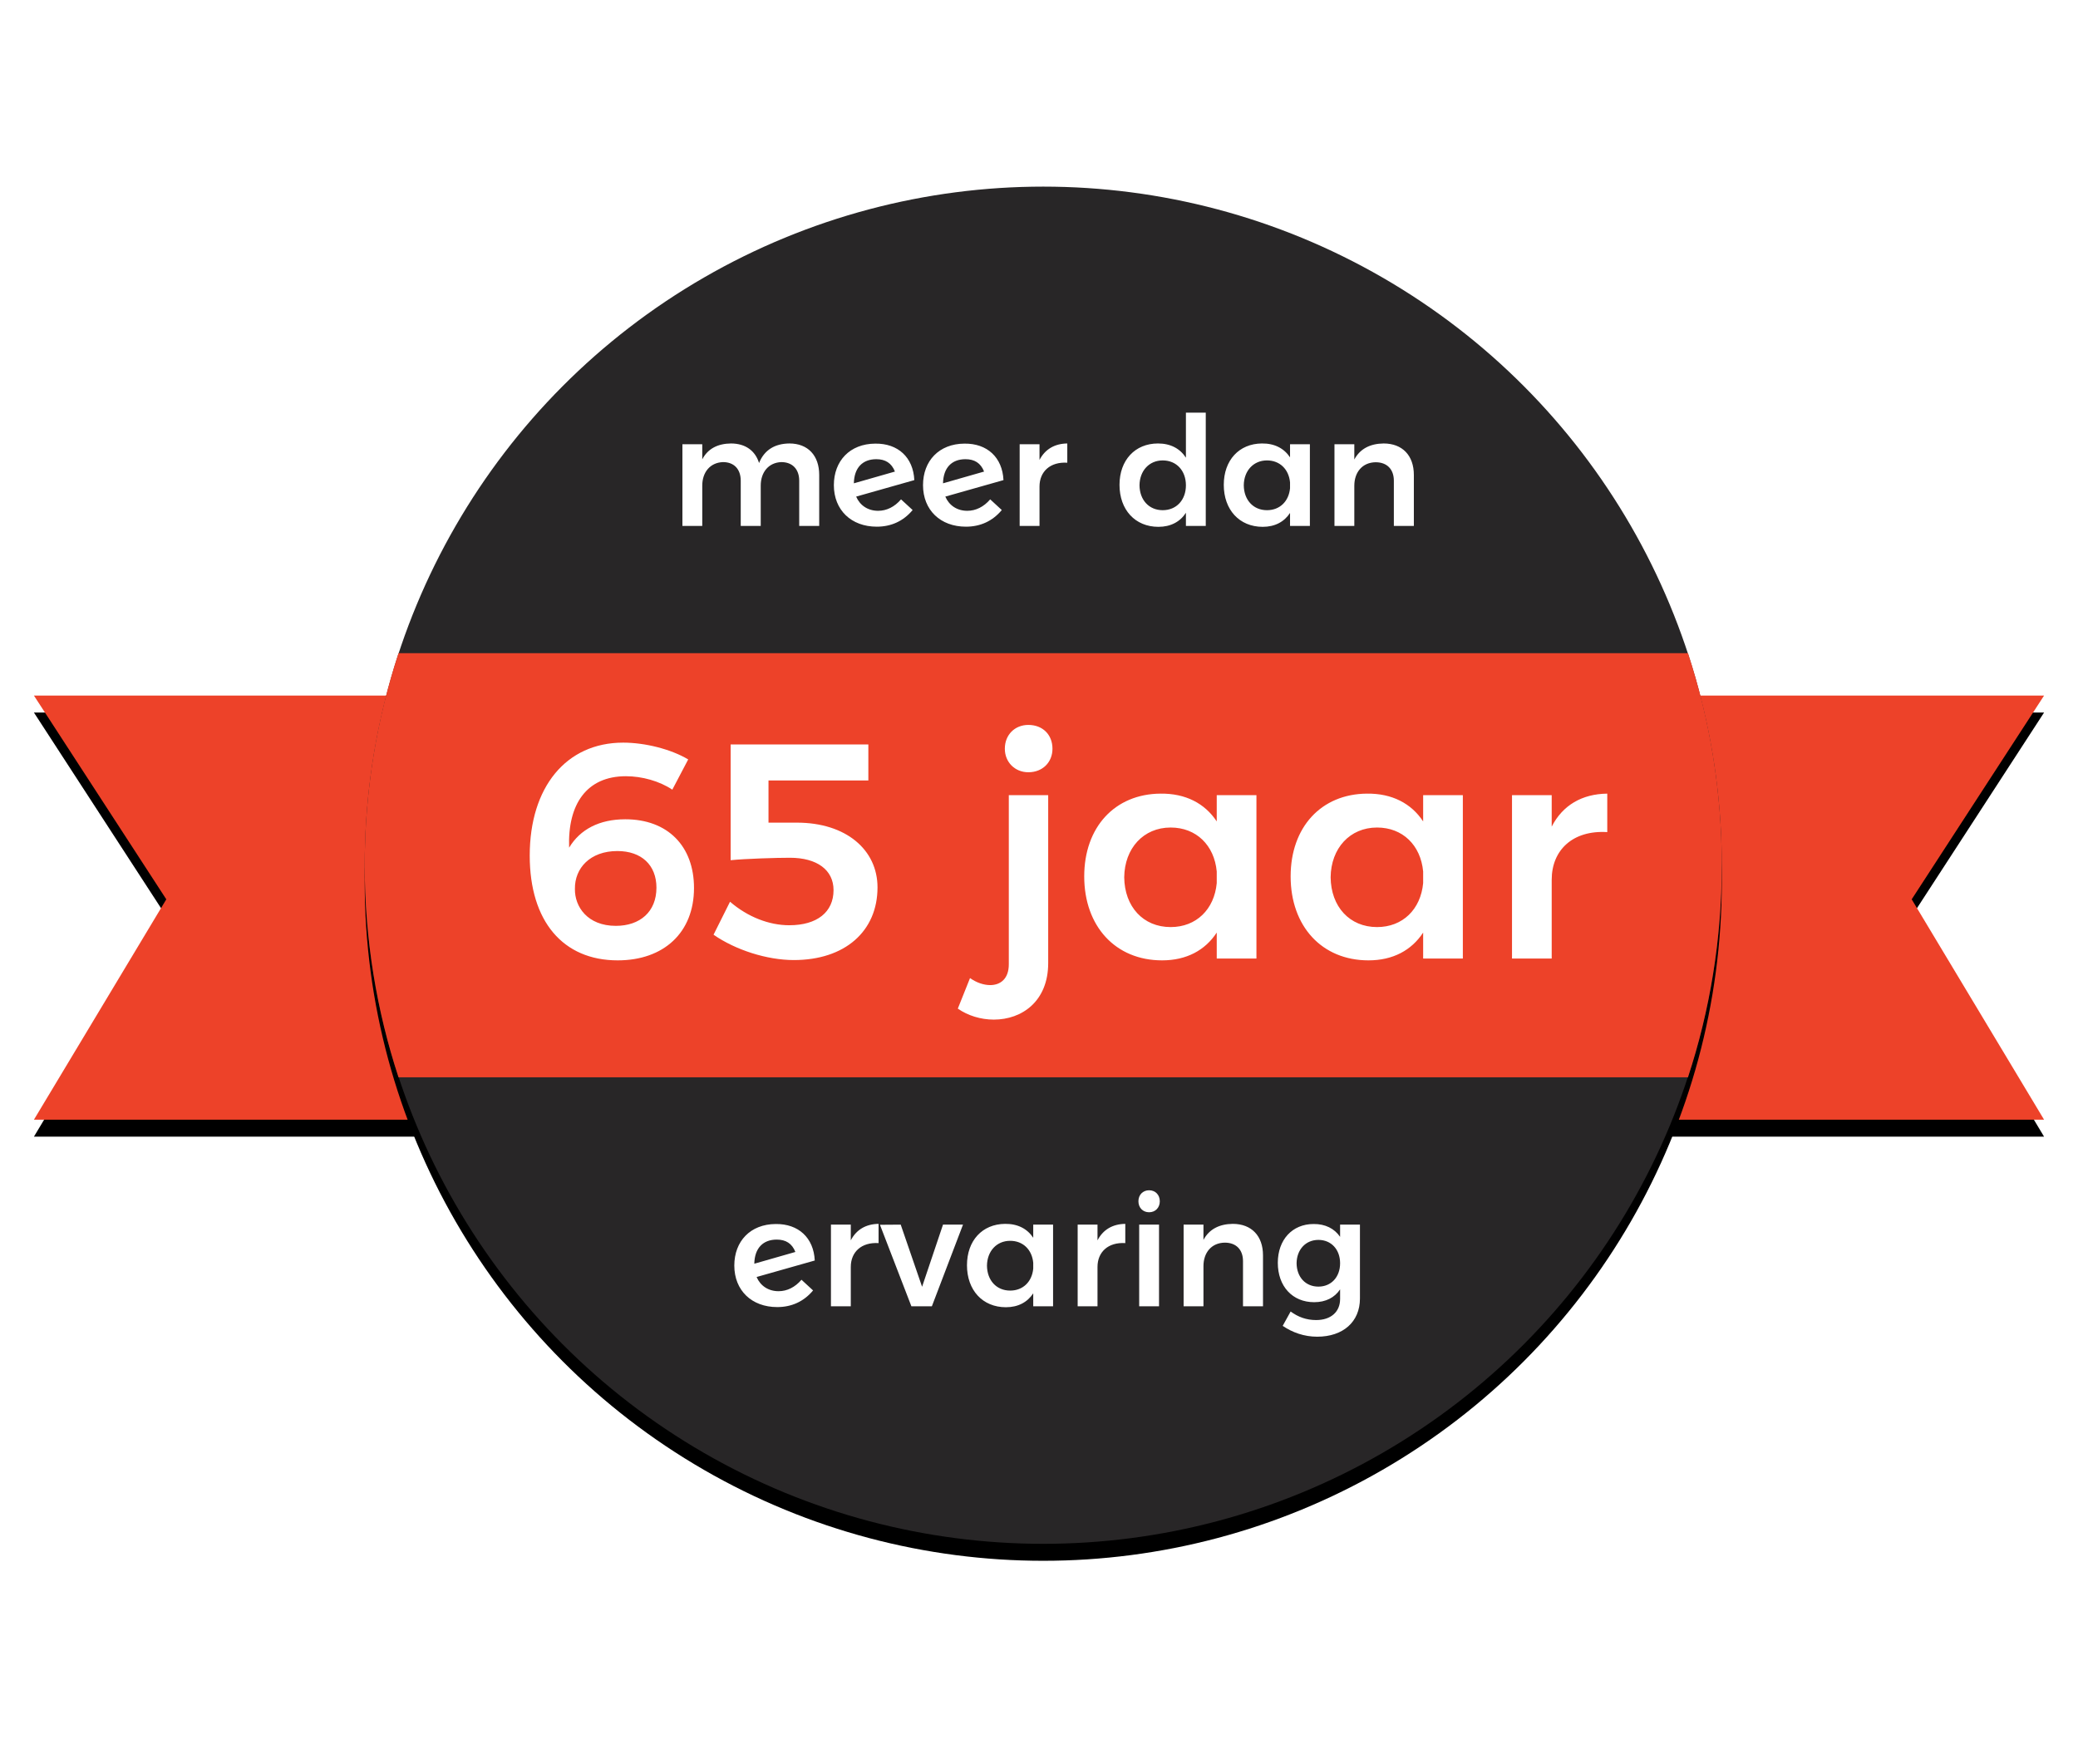
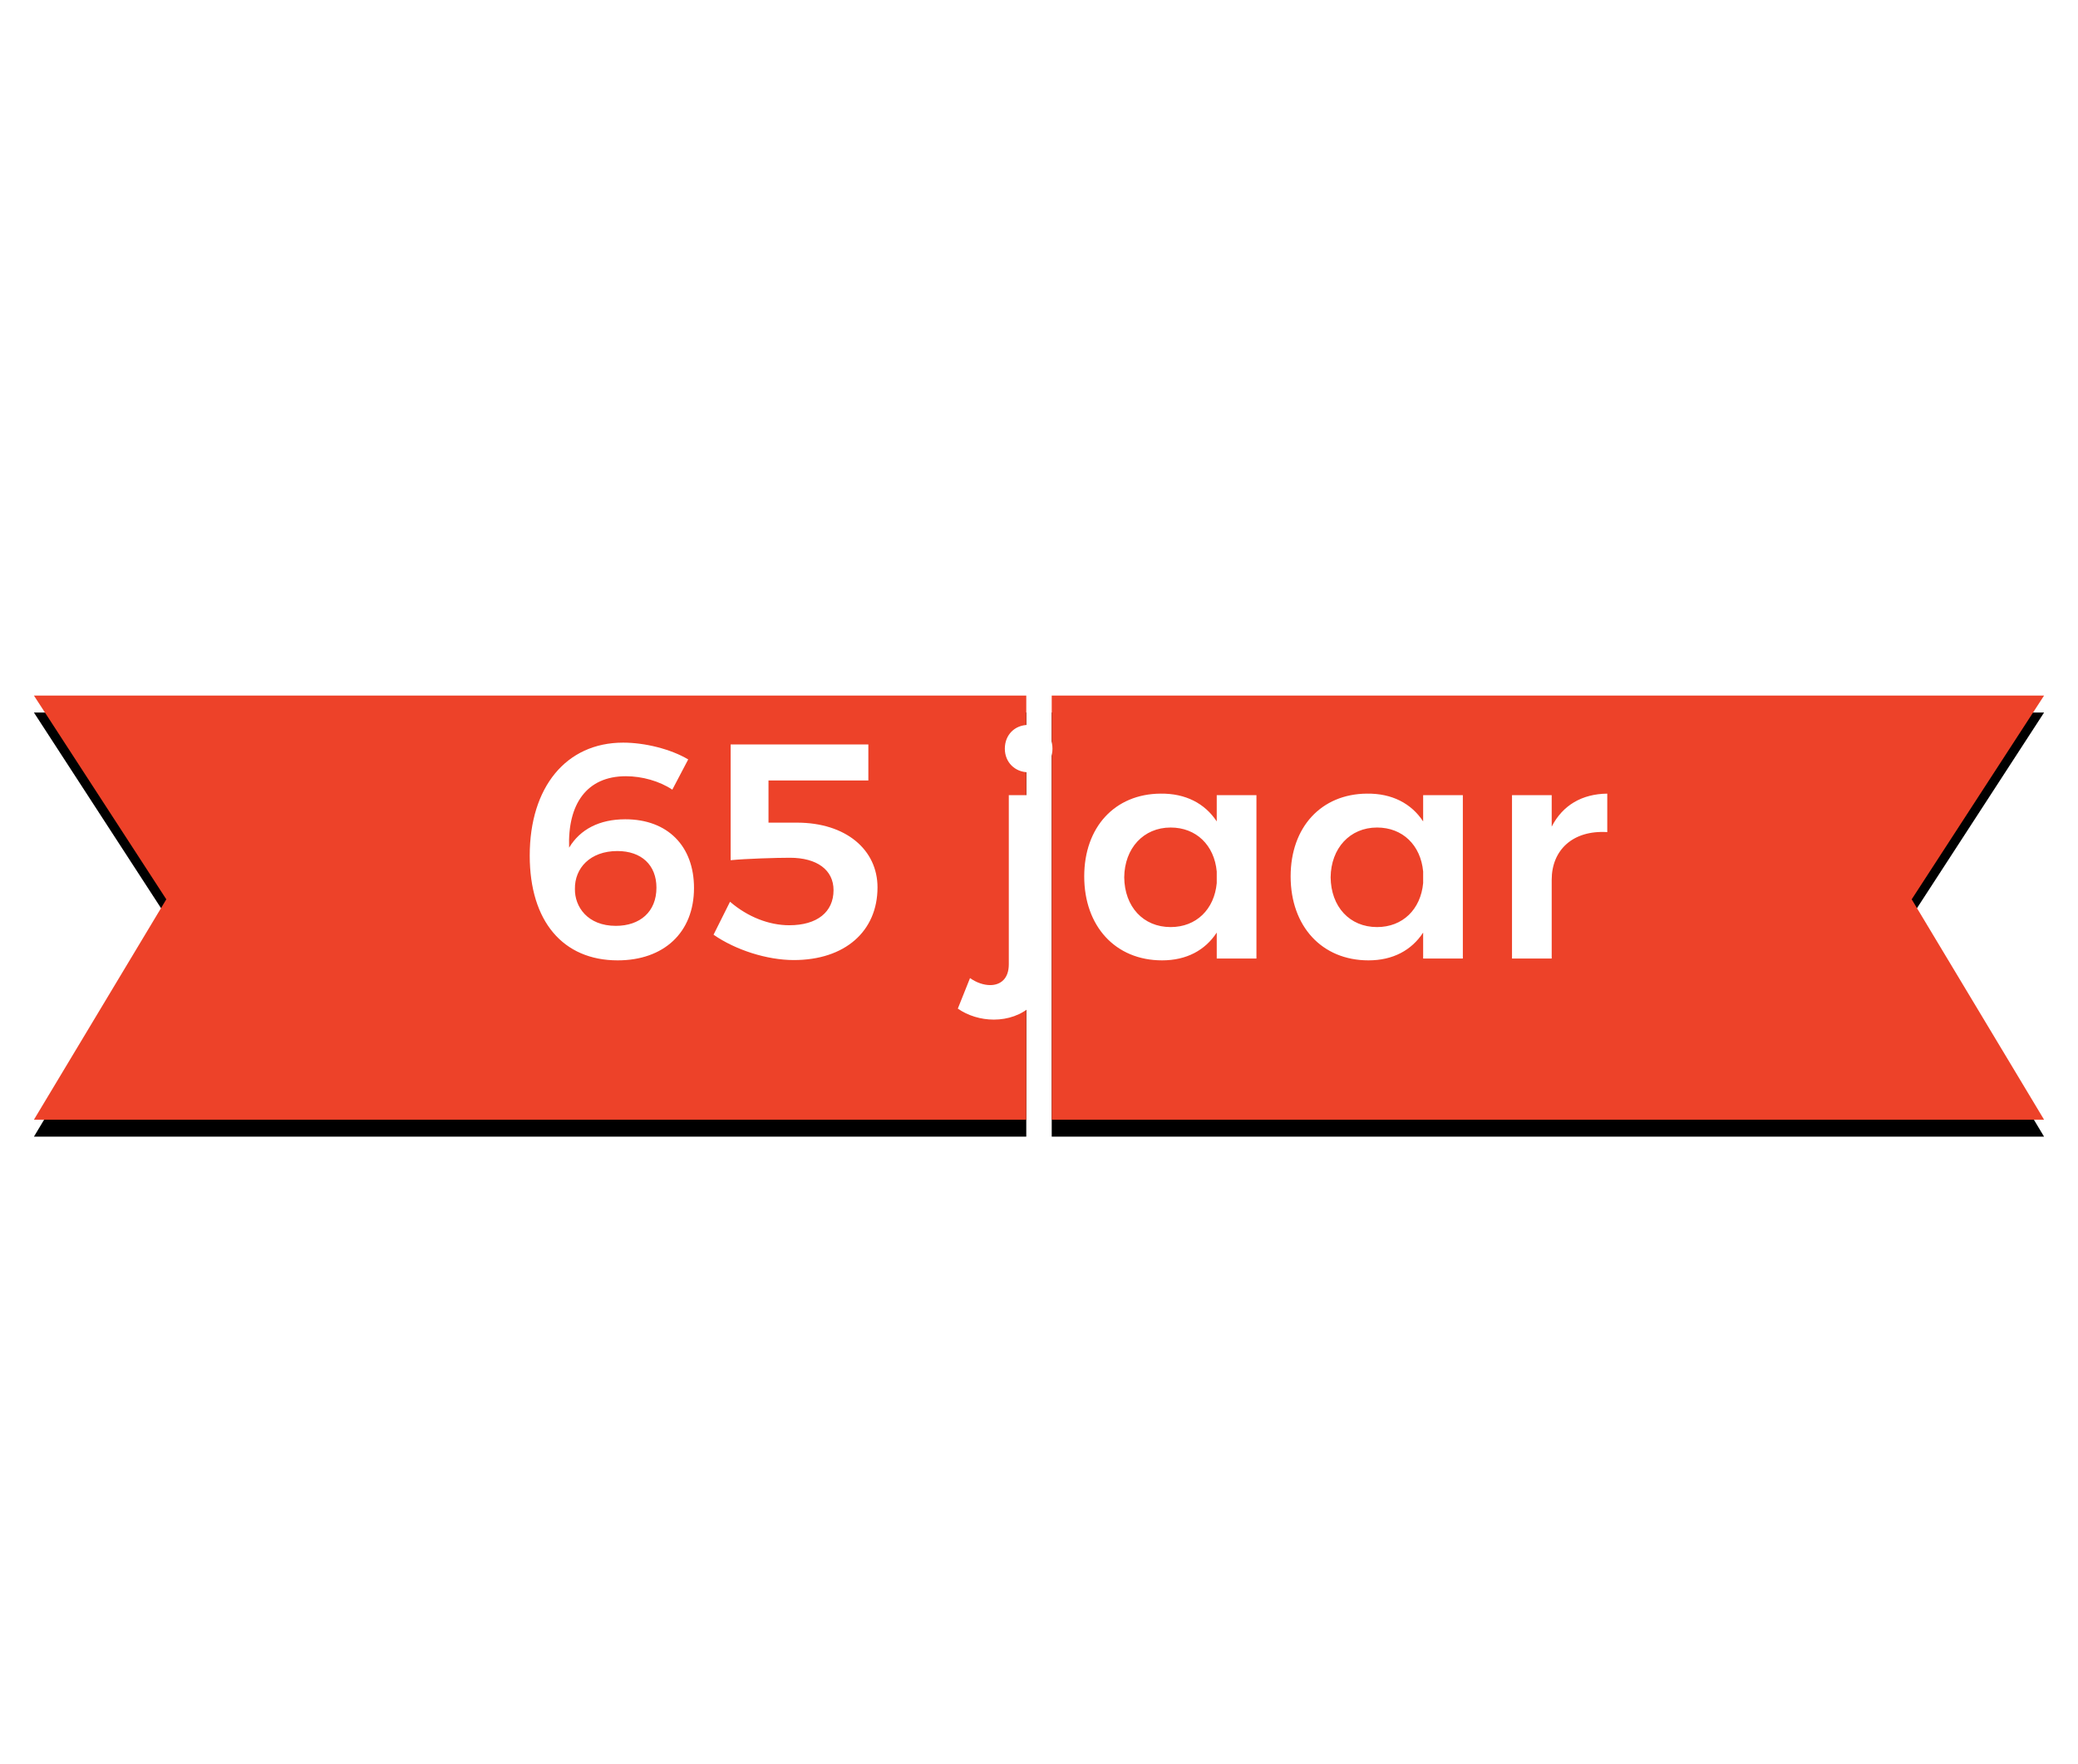
<svg xmlns="http://www.w3.org/2000/svg" xmlns:xlink="http://www.w3.org/1999/xlink" width="245" height="208" viewBox="0 0 245 208">
  <defs>
    <polygon id="65-jaar-label-b" points="120 60 237 60 221.393 84.02 237 110 120 110" />
    <filter id="65-jaar-label-a" width="112%" height="128%" x="-6%" filterUnits="objectBoundingBox">
      <feOffset dy="2" in="SourceAlpha" result="shadowOffsetOuter1" />
      <feGaussianBlur in="shadowOffsetOuter1" result="shadowBlurOuter1" stdDeviation="2" />
      <feColorMatrix in="shadowBlurOuter1" values="0 0 0 0 0   0 0 0 0 0   0 0 0 0 0  0 0 0 0.313 0" />
    </filter>
    <polygon id="65-jaar-label-d" points="0 60 117 60 101.393 84.02 117 110 0 110" />
    <filter id="65-jaar-label-c" width="112%" height="128%" x="-6%" filterUnits="objectBoundingBox">
      <feOffset dy="2" in="SourceAlpha" result="shadowOffsetOuter1" />
      <feGaussianBlur in="shadowOffsetOuter1" result="shadowBlurOuter1" stdDeviation="2" />
      <feColorMatrix in="shadowBlurOuter1" values="0 0 0 0 0   0 0 0 0 0   0 0 0 0 0  0 0 0 0.313 0" />
    </filter>
-     <circle id="65-jaar-label-f" cx="119" cy="80" r="80" />
    <filter id="65-jaar-label-e" width="146.2%" height="146.2%" x="-23.1%" y="-21.9%" filterUnits="objectBoundingBox">
      <feOffset dy="2" in="SourceAlpha" result="shadowOffsetOuter1" />
      <feGaussianBlur in="shadowOffsetOuter1" result="shadowBlurOuter1" stdDeviation="12" />
      <feColorMatrix in="shadowBlurOuter1" values="0 0 0 0 0   0 0 0 0 0   0 0 0 0 0  0 0 0 0.5 0" />
    </filter>
  </defs>
  <g fill="none" fill-rule="evenodd" transform="translate(4 22)">
    <use fill="#000" filter="url(#65-jaar-label-a)" xlink:href="#65-jaar-label-b" />
    <use fill="#ED4229" xlink:href="#65-jaar-label-b" />
    <g transform="matrix(-1 0 0 1 117 0)">
      <use fill="#000" filter="url(#65-jaar-label-c)" xlink:href="#65-jaar-label-d" />
      <use fill="#ED4229" xlink:href="#65-jaar-label-d" />
    </g>
    <use fill="#000" filter="url(#65-jaar-label-e)" xlink:href="#65-jaar-label-f" />
    <use fill="#282627" xlink:href="#65-jaar-label-f" />
-     <path fill="#ED4229" d="M42.984,105 C40.399,97.135 39,88.731 39,80 C39,71.269 40.399,62.865 42.984,55 L195.016,55 C197.601,62.865 199,71.269 199,80 C199,88.731 197.601,97.135 195.016,105 L42.984,105 Z" />
-     <path fill="#FFF" d="M75.268 71.092C73.756 70.084 71.704 69.508 69.796 69.508 65.152 69.508 62.92 72.82 63.1 77.932 64.396 75.772 66.664 74.584 69.724 74.584 74.728 74.584 77.824 77.752 77.824 82.684 77.824 87.94 74.26 91.216 68.824 91.216 62.38 91.216 58.456 86.608 58.456 78.868 58.456 70.804 62.74 65.548 69.472 65.548 72.028 65.548 75.088 66.304 77.14 67.528L75.268 71.092zM68.788 78.328C65.584 78.328 63.748 80.344 63.784 82.792 63.748 84.88 65.26 87.148 68.608 87.148 71.452 87.148 73.396 85.492 73.396 82.648 73.396 79.984 71.632 78.328 68.788 78.328zM86.608 74.98L89.956 74.98C95.752 74.98 99.46 78.184 99.46 82.612 99.46 87.796 95.608 91.18 89.596 91.18 86.428 91.18 82.72 89.992 80.128 88.192L82.072 84.304C84.16 86.104 86.68 87.076 89.056 87.076 92.332 87.076 94.276 85.528 94.276 82.936 94.276 80.56 92.332 79.12 89.128 79.12 87.58 79.12 83.908 79.228 82.144 79.408L82.144 65.764 98.38 65.764 98.38 70.012 86.608 70.012 86.608 74.98zM117.244 63.46C118.936 63.46 120.088 64.612 120.088 66.268 120.088 67.852 118.936 69.04 117.244 69.04 115.66 69.04 114.472 67.852 114.472 66.268 114.472 64.612 115.66 63.46 117.244 63.46zM119.584 91.54C119.584 96.04 116.488 98.2 113.176 98.2 111.628 98.2 110.116 97.732 108.928 96.904L110.368 93.304C111.124 93.844 111.988 94.132 112.744 94.132 113.968 94.132 114.94 93.376 114.94 91.684L114.94 71.74 119.584 71.74 119.584 91.54zM139.456 71.74L144.136 71.74 144.136 91 139.456 91 139.456 87.94C138.088 90.028 135.892 91.216 133.012 91.216 127.504 91.216 123.832 87.184 123.832 81.316 123.832 75.52 127.432 71.596 132.832 71.56 135.784 71.524 138.052 72.712 139.456 74.836L139.456 71.74zM134.02 87.292C137.044 87.292 139.168 85.204 139.456 82.108L139.456 80.74C139.168 77.644 137.044 75.556 134.02 75.556 130.816 75.556 128.584 78.004 128.548 81.424 128.584 84.88 130.78 87.292 134.02 87.292zM163.792 71.74L168.472 71.74 168.472 91 163.792 91 163.792 87.94C162.424 90.028 160.228 91.216 157.348 91.216 151.84 91.216 148.168 87.184 148.168 81.316 148.168 75.52 151.768 71.596 157.168 71.56 160.12 71.524 162.388 72.712 163.792 74.836L163.792 71.74zM158.356 87.292C161.38 87.292 163.504 85.204 163.792 82.108L163.792 80.74C163.504 77.644 161.38 75.556 158.356 75.556 155.152 75.556 152.92 78.004 152.884 81.424 152.92 84.88 155.116 87.292 158.356 87.292zM178.948 75.448C180.244 72.928 182.512 71.596 185.5 71.56L185.5 76.096C181.432 75.844 178.948 78.22 178.948 81.712L178.948 91 174.268 91 174.268 71.74 178.948 71.74 178.948 75.448zM87.796 130.218C88.804 130.218 89.74 129.75 90.496 128.868L91.864 130.128C90.766 131.442 89.326 132.09 87.634 132.09 84.628 132.09 82.576 130.128 82.576 127.194 82.576 124.332 84.466 122.316 87.454 122.298 90.136 122.262 91.936 123.918 92.062 126.6L85.204 128.544C85.654 129.588 86.59 130.218 87.796 130.218zM87.58 124.134C85.978 124.134 84.97 125.124 84.934 126.978L89.776 125.592C89.38 124.584 88.642 124.134 87.58 124.134zM96.31 124.224C96.958 122.964 98.092 122.298 99.586 122.28L99.586 124.548C97.552 124.422 96.31 125.61 96.31 127.356L96.31 132 93.97 132 93.97 122.37 96.31 122.37 96.31 124.224zM99.748 122.388L102.196 122.37 104.716 129.696 107.182 122.37 109.54 122.37 105.868 132 103.456 132 99.748 122.388zM117.82 122.37L120.16 122.37 120.16 132 117.82 132 117.82 130.47C117.136 131.514 116.038 132.108 114.598 132.108 111.844 132.108 110.008 130.092 110.008 127.158 110.008 124.26 111.808 122.298 114.508 122.28 115.984 122.262 117.118 122.856 117.82 123.918L117.82 122.37zM115.102 130.146C116.614 130.146 117.676 129.102 117.82 127.554L117.82 126.87C117.676 125.322 116.614 124.278 115.102 124.278 113.5 124.278 112.384 125.502 112.366 127.212 112.384 128.94 113.482 130.146 115.102 130.146zM125.398 124.224C126.046 122.964 127.18 122.298 128.674 122.28L128.674 124.548C126.64 124.422 125.398 125.61 125.398 127.356L125.398 132 123.058 132 123.058 122.37 125.398 122.37 125.398 124.224zM131.482 118.32C132.22 118.32 132.742 118.86 132.742 119.616 132.742 120.372 132.22 120.912 131.482 120.912 130.744 120.912 130.222 120.372 130.222 119.616 130.222 118.86 130.744 118.32 131.482 118.32zM130.312 122.37L132.652 122.37 132.652 132 130.312 132 130.312 122.37zM141.346 122.28C143.56 122.28 144.91 123.702 144.91 125.988L144.91 132 142.552 132 142.552 126.672C142.552 125.322 141.742 124.494 140.41 124.494 138.826 124.512 137.89 125.682 137.89 127.266L137.89 132 135.55 132 135.55 122.37 137.89 122.37 137.89 124.17C138.574 122.892 139.78 122.298 141.346 122.28zM154 122.37L156.34 122.37 156.34 131.082C156.34 133.836 154.342 135.582 151.3 135.582 149.752 135.582 148.366 135.078 147.232 134.304L148.168 132.612C149.05 133.26 150.022 133.62 151.174 133.62 152.902 133.62 154 132.666 154 131.136L154 130.002C153.352 130.974 152.308 131.514 150.94 131.514 148.384 131.514 146.656 129.642 146.656 126.87 146.656 124.152 148.366 122.298 150.868 122.298 152.254 122.28 153.334 122.838 154 123.81L154 122.37zM151.444 129.678C152.956 129.678 154 128.544 154 126.924 154 125.304 152.956 124.17 151.444 124.17 149.932 124.17 148.888 125.322 148.87 126.924 148.888 128.544 149.914 129.678 151.444 129.678zM89.076 30.28C91.254 30.28 92.586 31.702 92.586 33.988L92.586 40 90.228 40 90.228 34.672C90.228 33.304 89.418 32.476 88.122 32.476 86.61 32.53 85.692 33.682 85.692 35.248L85.692 40 83.334 40 83.334 34.672C83.334 33.304 82.542 32.476 81.246 32.476 79.716 32.53 78.798 33.682 78.798 35.248L78.798 40 76.458 40 76.458 30.37 78.798 30.37 78.798 32.152C79.464 30.874 80.652 30.298 82.182 30.28 83.874 30.28 85.044 31.126 85.494 32.584 86.124 31.018 87.384 30.298 89.076 30.28zM99.534 38.218C100.542 38.218 101.478 37.75 102.234 36.868L103.602 38.128C102.504 39.442 101.064 40.09 99.372 40.09 96.366 40.09 94.314 38.128 94.314 35.194 94.314 32.332 96.204 30.316 99.192 30.298 101.874 30.262 103.674 31.918 103.8 34.6L96.942 36.544C97.392 37.588 98.328 38.218 99.534 38.218zM99.318 32.134C97.716 32.134 96.708 33.124 96.672 34.978L101.514 33.592C101.118 32.584 100.38 32.134 99.318 32.134zM110.046 38.218C111.054 38.218 111.99 37.75 112.746 36.868L114.114 38.128C113.016 39.442 111.576 40.09 109.884 40.09 106.878 40.09 104.826 38.128 104.826 35.194 104.826 32.332 106.716 30.316 109.704 30.298 112.386 30.262 114.186 31.918 114.312 34.6L107.454 36.544C107.904 37.588 108.84 38.218 110.046 38.218zM109.83 32.134C108.228 32.134 107.22 33.124 107.184 34.978L112.026 33.592C111.63 32.584 110.892 32.134 109.83 32.134zM118.56 32.224C119.208 30.964 120.342 30.298 121.836 30.28L121.836 32.548C119.802 32.422 118.56 33.61 118.56 35.356L118.56 40 116.22 40 116.22 30.37 118.56 30.37 118.56 32.224zM135.822 26.644L138.162 26.644 138.162 40 135.822 40 135.822 38.452C135.138 39.514 134.022 40.108 132.582 40.108 129.828 40.108 127.992 38.092 127.992 35.158 127.992 32.242 129.828 30.28 132.528 30.28 134.004 30.28 135.12 30.874 135.822 31.954L135.822 26.644zM133.086 38.146C134.706 38.146 135.822 36.94 135.822 35.212 135.822 33.484 134.706 32.278 133.086 32.278 131.484 32.278 130.368 33.502 130.35 35.212 130.368 36.94 131.466 38.146 133.086 38.146zM148.098 30.37L150.438 30.37 150.438 40 148.098 40 148.098 38.47C147.414 39.514 146.316 40.108 144.876 40.108 142.122 40.108 140.286 38.092 140.286 35.158 140.286 32.26 142.086 30.298 144.786 30.28 146.262 30.262 147.396 30.856 148.098 31.918L148.098 30.37zM145.38 38.146C146.892 38.146 147.954 37.102 148.098 35.554L148.098 34.87C147.954 33.322 146.892 32.278 145.38 32.278 143.778 32.278 142.662 33.502 142.644 35.212 142.662 36.94 143.76 38.146 145.38 38.146zM159.132 30.28C161.346 30.28 162.696 31.702 162.696 33.988L162.696 40 160.338 40 160.338 34.672C160.338 33.322 159.528 32.494 158.196 32.494 156.612 32.512 155.676 33.682 155.676 35.266L155.676 40 153.336 40 153.336 30.37 155.676 30.37 155.676 32.17C156.36 30.892 157.566 30.298 159.132 30.28z" />
+     <path fill="#FFF" d="M75.268 71.092C73.756 70.084 71.704 69.508 69.796 69.508 65.152 69.508 62.92 72.82 63.1 77.932 64.396 75.772 66.664 74.584 69.724 74.584 74.728 74.584 77.824 77.752 77.824 82.684 77.824 87.94 74.26 91.216 68.824 91.216 62.38 91.216 58.456 86.608 58.456 78.868 58.456 70.804 62.74 65.548 69.472 65.548 72.028 65.548 75.088 66.304 77.14 67.528L75.268 71.092zM68.788 78.328C65.584 78.328 63.748 80.344 63.784 82.792 63.748 84.88 65.26 87.148 68.608 87.148 71.452 87.148 73.396 85.492 73.396 82.648 73.396 79.984 71.632 78.328 68.788 78.328zM86.608 74.98L89.956 74.98C95.752 74.98 99.46 78.184 99.46 82.612 99.46 87.796 95.608 91.18 89.596 91.18 86.428 91.18 82.72 89.992 80.128 88.192L82.072 84.304C84.16 86.104 86.68 87.076 89.056 87.076 92.332 87.076 94.276 85.528 94.276 82.936 94.276 80.56 92.332 79.12 89.128 79.12 87.58 79.12 83.908 79.228 82.144 79.408L82.144 65.764 98.38 65.764 98.38 70.012 86.608 70.012 86.608 74.98zM117.244 63.46C118.936 63.46 120.088 64.612 120.088 66.268 120.088 67.852 118.936 69.04 117.244 69.04 115.66 69.04 114.472 67.852 114.472 66.268 114.472 64.612 115.66 63.46 117.244 63.46zM119.584 91.54C119.584 96.04 116.488 98.2 113.176 98.2 111.628 98.2 110.116 97.732 108.928 96.904L110.368 93.304C111.124 93.844 111.988 94.132 112.744 94.132 113.968 94.132 114.94 93.376 114.94 91.684L114.94 71.74 119.584 71.74 119.584 91.54zM139.456 71.74L144.136 71.74 144.136 91 139.456 91 139.456 87.94C138.088 90.028 135.892 91.216 133.012 91.216 127.504 91.216 123.832 87.184 123.832 81.316 123.832 75.52 127.432 71.596 132.832 71.56 135.784 71.524 138.052 72.712 139.456 74.836L139.456 71.74zM134.02 87.292C137.044 87.292 139.168 85.204 139.456 82.108L139.456 80.74C139.168 77.644 137.044 75.556 134.02 75.556 130.816 75.556 128.584 78.004 128.548 81.424 128.584 84.88 130.78 87.292 134.02 87.292zM163.792 71.74L168.472 71.74 168.472 91 163.792 91 163.792 87.94C162.424 90.028 160.228 91.216 157.348 91.216 151.84 91.216 148.168 87.184 148.168 81.316 148.168 75.52 151.768 71.596 157.168 71.56 160.12 71.524 162.388 72.712 163.792 74.836L163.792 71.74zM158.356 87.292C161.38 87.292 163.504 85.204 163.792 82.108L163.792 80.74C163.504 77.644 161.38 75.556 158.356 75.556 155.152 75.556 152.92 78.004 152.884 81.424 152.92 84.88 155.116 87.292 158.356 87.292zM178.948 75.448C180.244 72.928 182.512 71.596 185.5 71.56L185.5 76.096C181.432 75.844 178.948 78.22 178.948 81.712L178.948 91 174.268 91 174.268 71.74 178.948 71.74 178.948 75.448zM87.796 130.218C88.804 130.218 89.74 129.75 90.496 128.868L91.864 130.128C90.766 131.442 89.326 132.09 87.634 132.09 84.628 132.09 82.576 130.128 82.576 127.194 82.576 124.332 84.466 122.316 87.454 122.298 90.136 122.262 91.936 123.918 92.062 126.6L85.204 128.544C85.654 129.588 86.59 130.218 87.796 130.218zM87.58 124.134C85.978 124.134 84.97 125.124 84.934 126.978L89.776 125.592C89.38 124.584 88.642 124.134 87.58 124.134zM96.31 124.224C96.958 122.964 98.092 122.298 99.586 122.28L99.586 124.548C97.552 124.422 96.31 125.61 96.31 127.356L96.31 132 93.97 132 93.97 122.37 96.31 122.37 96.31 124.224zM99.748 122.388L102.196 122.37 104.716 129.696 107.182 122.37 109.54 122.37 105.868 132 103.456 132 99.748 122.388zM117.82 122.37L120.16 122.37 120.16 132 117.82 132 117.82 130.47C117.136 131.514 116.038 132.108 114.598 132.108 111.844 132.108 110.008 130.092 110.008 127.158 110.008 124.26 111.808 122.298 114.508 122.28 115.984 122.262 117.118 122.856 117.82 123.918L117.82 122.37zM115.102 130.146C116.614 130.146 117.676 129.102 117.82 127.554L117.82 126.87C117.676 125.322 116.614 124.278 115.102 124.278 113.5 124.278 112.384 125.502 112.366 127.212 112.384 128.94 113.482 130.146 115.102 130.146zM125.398 124.224C126.046 122.964 127.18 122.298 128.674 122.28C126.64 124.422 125.398 125.61 125.398 127.356L125.398 132 123.058 132 123.058 122.37 125.398 122.37 125.398 124.224zM131.482 118.32C132.22 118.32 132.742 118.86 132.742 119.616 132.742 120.372 132.22 120.912 131.482 120.912 130.744 120.912 130.222 120.372 130.222 119.616 130.222 118.86 130.744 118.32 131.482 118.32zM130.312 122.37L132.652 122.37 132.652 132 130.312 132 130.312 122.37zM141.346 122.28C143.56 122.28 144.91 123.702 144.91 125.988L144.91 132 142.552 132 142.552 126.672C142.552 125.322 141.742 124.494 140.41 124.494 138.826 124.512 137.89 125.682 137.89 127.266L137.89 132 135.55 132 135.55 122.37 137.89 122.37 137.89 124.17C138.574 122.892 139.78 122.298 141.346 122.28zM154 122.37L156.34 122.37 156.34 131.082C156.34 133.836 154.342 135.582 151.3 135.582 149.752 135.582 148.366 135.078 147.232 134.304L148.168 132.612C149.05 133.26 150.022 133.62 151.174 133.62 152.902 133.62 154 132.666 154 131.136L154 130.002C153.352 130.974 152.308 131.514 150.94 131.514 148.384 131.514 146.656 129.642 146.656 126.87 146.656 124.152 148.366 122.298 150.868 122.298 152.254 122.28 153.334 122.838 154 123.81L154 122.37zM151.444 129.678C152.956 129.678 154 128.544 154 126.924 154 125.304 152.956 124.17 151.444 124.17 149.932 124.17 148.888 125.322 148.87 126.924 148.888 128.544 149.914 129.678 151.444 129.678zM89.076 30.28C91.254 30.28 92.586 31.702 92.586 33.988L92.586 40 90.228 40 90.228 34.672C90.228 33.304 89.418 32.476 88.122 32.476 86.61 32.53 85.692 33.682 85.692 35.248L85.692 40 83.334 40 83.334 34.672C83.334 33.304 82.542 32.476 81.246 32.476 79.716 32.53 78.798 33.682 78.798 35.248L78.798 40 76.458 40 76.458 30.37 78.798 30.37 78.798 32.152C79.464 30.874 80.652 30.298 82.182 30.28 83.874 30.28 85.044 31.126 85.494 32.584 86.124 31.018 87.384 30.298 89.076 30.28zM99.534 38.218C100.542 38.218 101.478 37.75 102.234 36.868L103.602 38.128C102.504 39.442 101.064 40.09 99.372 40.09 96.366 40.09 94.314 38.128 94.314 35.194 94.314 32.332 96.204 30.316 99.192 30.298 101.874 30.262 103.674 31.918 103.8 34.6L96.942 36.544C97.392 37.588 98.328 38.218 99.534 38.218zM99.318 32.134C97.716 32.134 96.708 33.124 96.672 34.978L101.514 33.592C101.118 32.584 100.38 32.134 99.318 32.134zM110.046 38.218C111.054 38.218 111.99 37.75 112.746 36.868L114.114 38.128C113.016 39.442 111.576 40.09 109.884 40.09 106.878 40.09 104.826 38.128 104.826 35.194 104.826 32.332 106.716 30.316 109.704 30.298 112.386 30.262 114.186 31.918 114.312 34.6L107.454 36.544C107.904 37.588 108.84 38.218 110.046 38.218zM109.83 32.134C108.228 32.134 107.22 33.124 107.184 34.978L112.026 33.592C111.63 32.584 110.892 32.134 109.83 32.134zM118.56 32.224C119.208 30.964 120.342 30.298 121.836 30.28L121.836 32.548C119.802 32.422 118.56 33.61 118.56 35.356L118.56 40 116.22 40 116.22 30.37 118.56 30.37 118.56 32.224zM135.822 26.644L138.162 26.644 138.162 40 135.822 40 135.822 38.452C135.138 39.514 134.022 40.108 132.582 40.108 129.828 40.108 127.992 38.092 127.992 35.158 127.992 32.242 129.828 30.28 132.528 30.28 134.004 30.28 135.12 30.874 135.822 31.954L135.822 26.644zM133.086 38.146C134.706 38.146 135.822 36.94 135.822 35.212 135.822 33.484 134.706 32.278 133.086 32.278 131.484 32.278 130.368 33.502 130.35 35.212 130.368 36.94 131.466 38.146 133.086 38.146zM148.098 30.37L150.438 30.37 150.438 40 148.098 40 148.098 38.47C147.414 39.514 146.316 40.108 144.876 40.108 142.122 40.108 140.286 38.092 140.286 35.158 140.286 32.26 142.086 30.298 144.786 30.28 146.262 30.262 147.396 30.856 148.098 31.918L148.098 30.37zM145.38 38.146C146.892 38.146 147.954 37.102 148.098 35.554L148.098 34.87C147.954 33.322 146.892 32.278 145.38 32.278 143.778 32.278 142.662 33.502 142.644 35.212 142.662 36.94 143.76 38.146 145.38 38.146zM159.132 30.28C161.346 30.28 162.696 31.702 162.696 33.988L162.696 40 160.338 40 160.338 34.672C160.338 33.322 159.528 32.494 158.196 32.494 156.612 32.512 155.676 33.682 155.676 35.266L155.676 40 153.336 40 153.336 30.37 155.676 30.37 155.676 32.17C156.36 30.892 157.566 30.298 159.132 30.28z" />
  </g>
</svg>